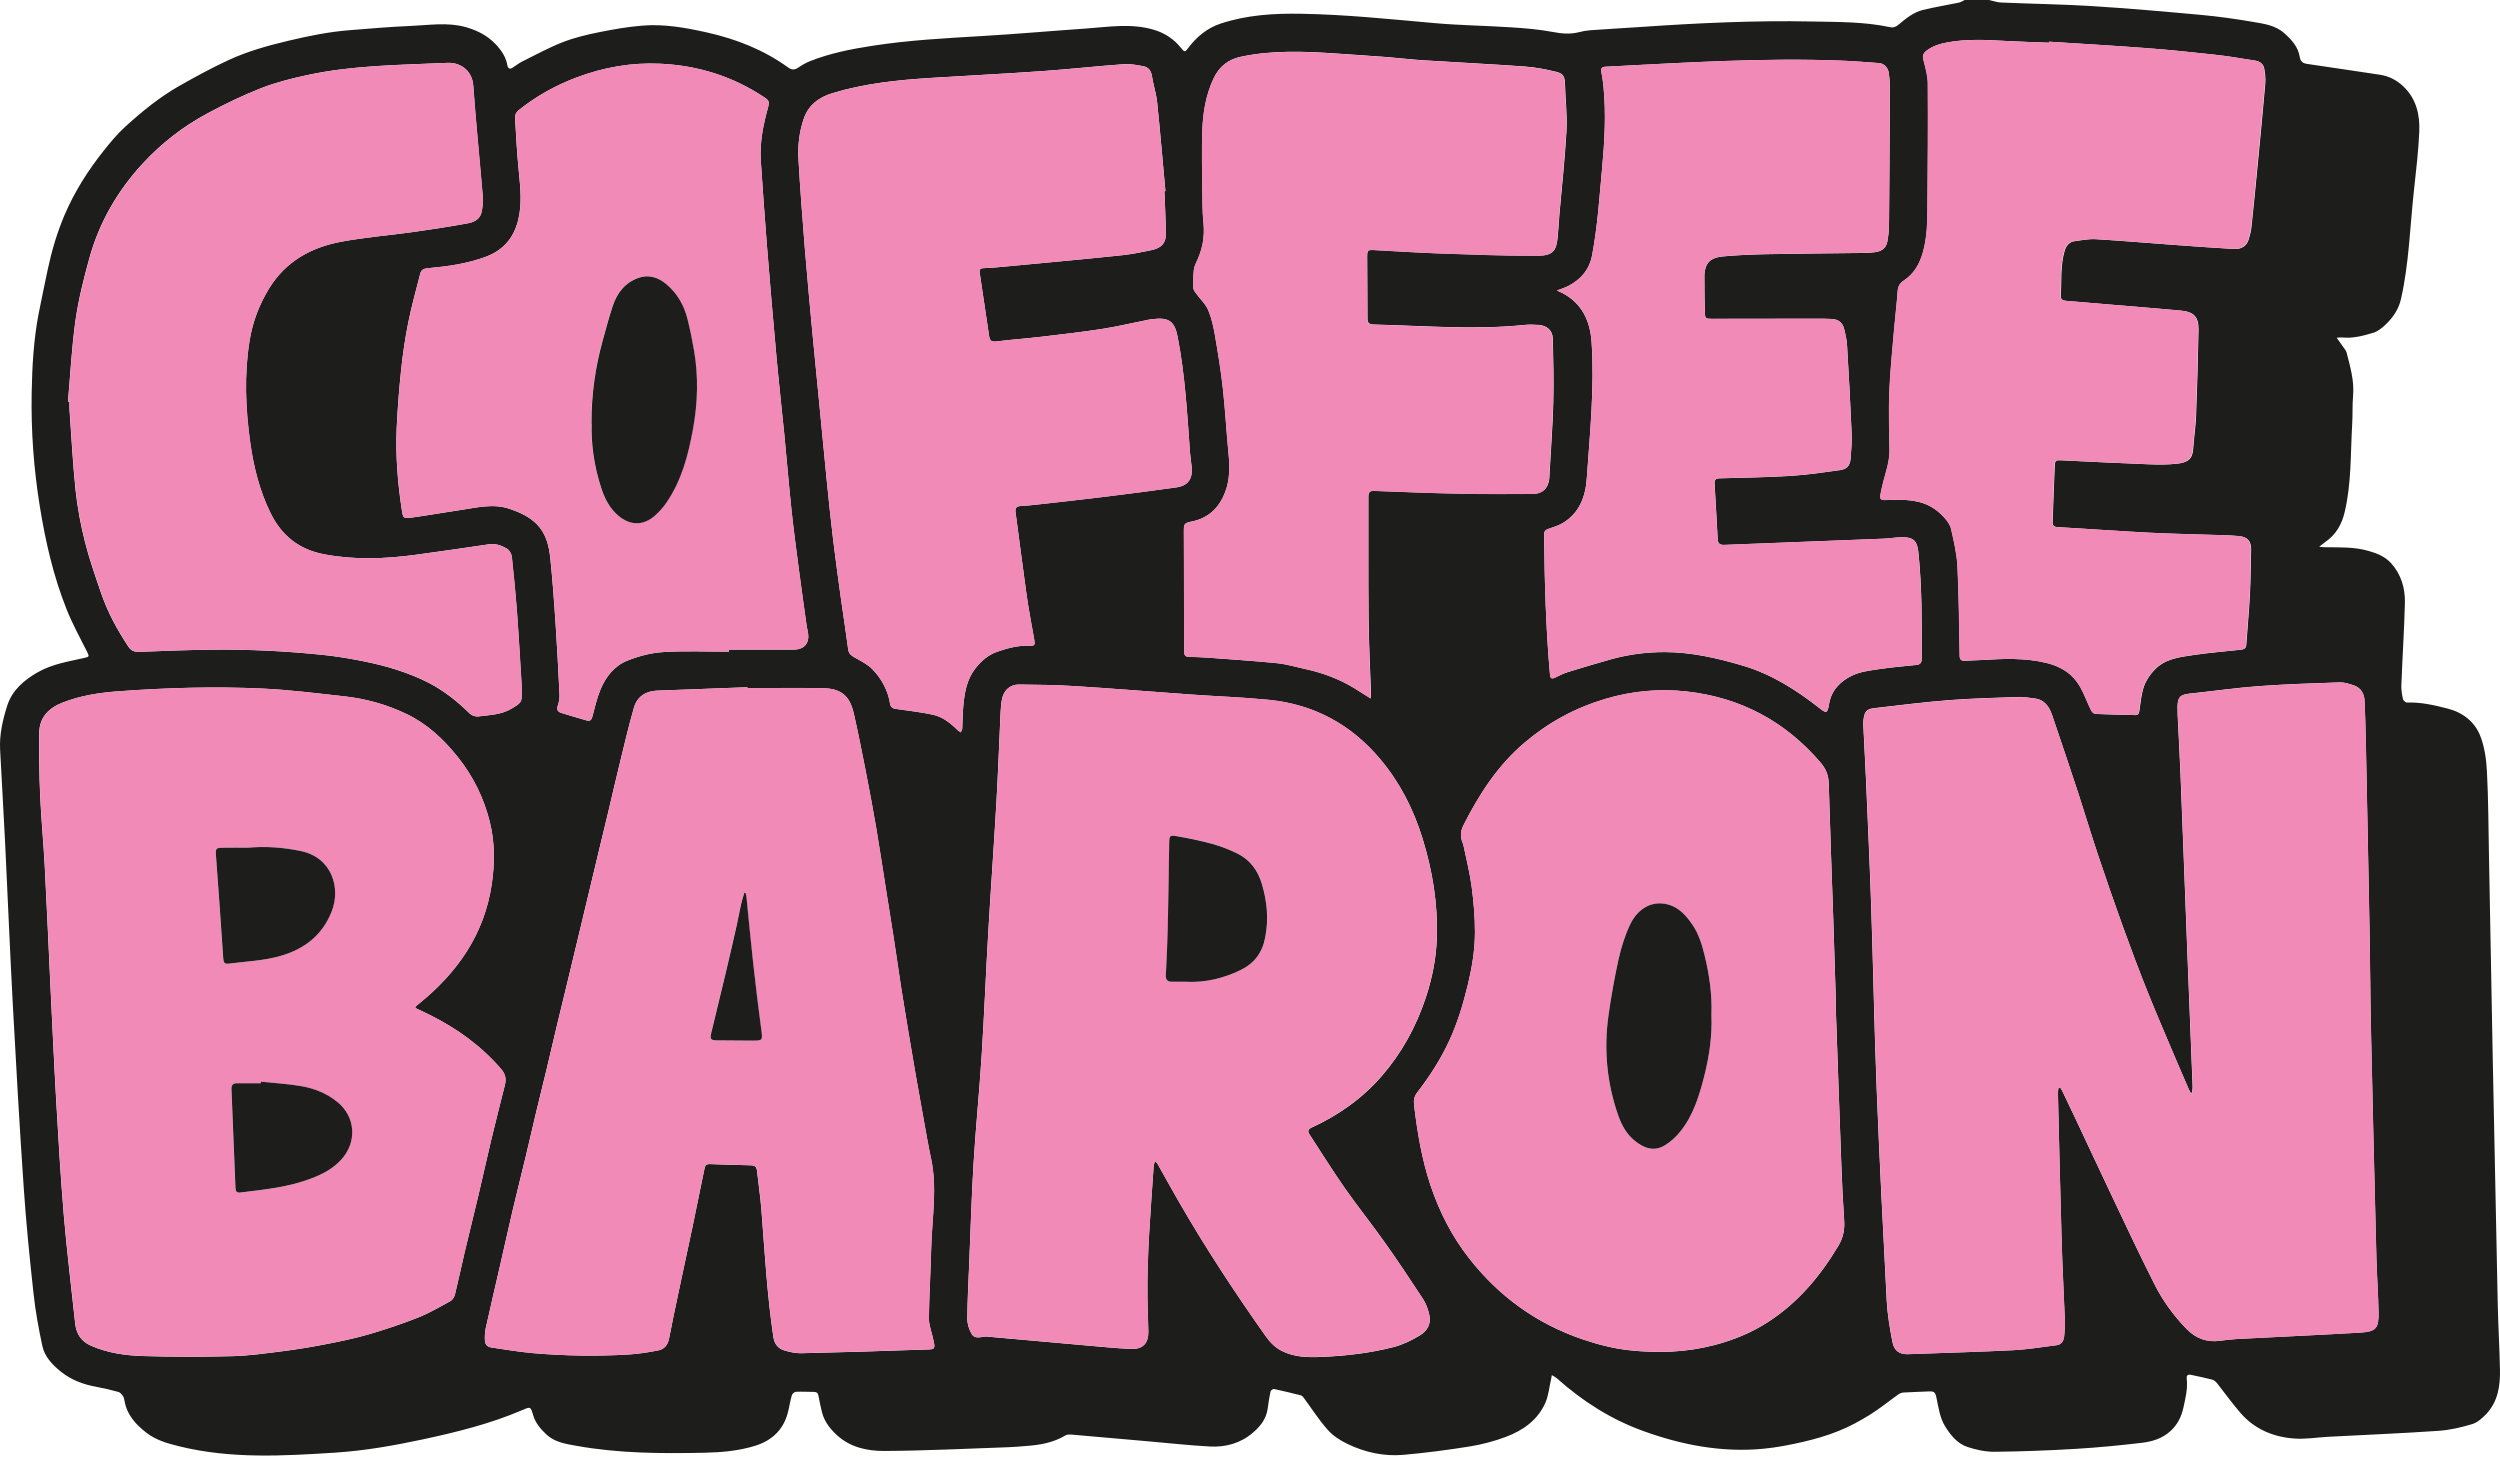
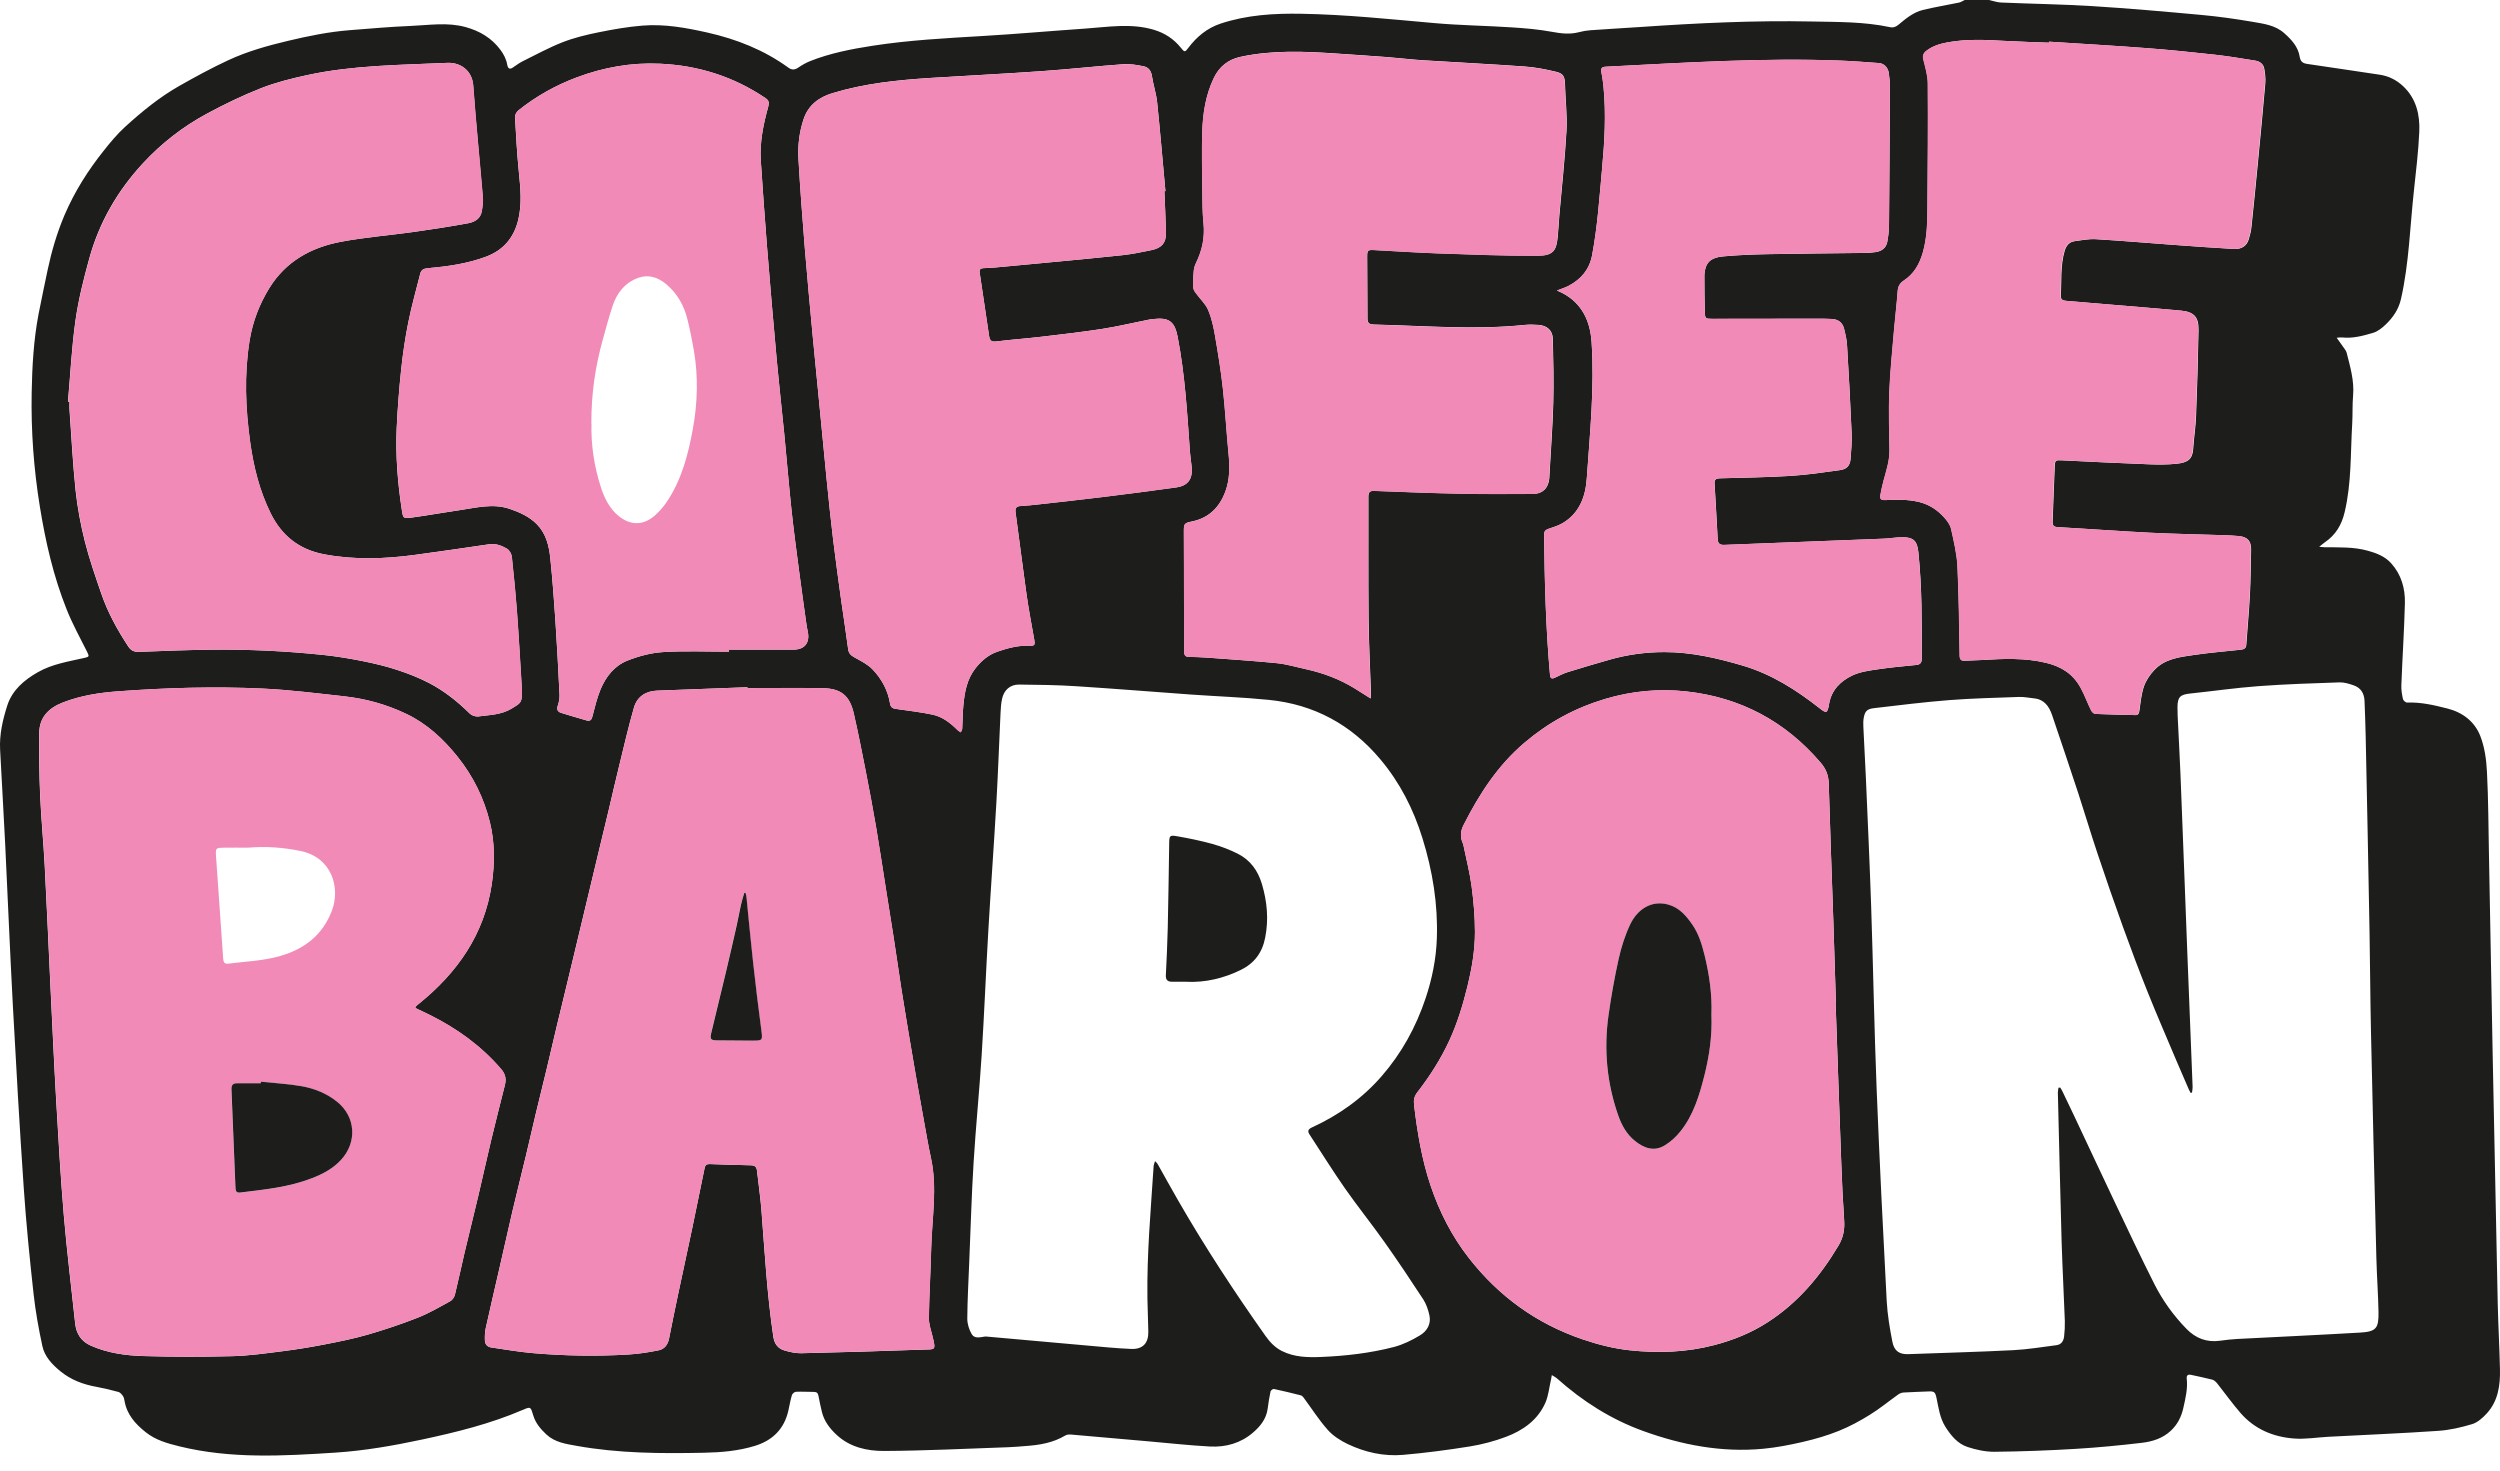
<svg xmlns="http://www.w3.org/2000/svg" width="153" height="90" viewBox="0 0 153 90" fill="none">
  <path d="M120.219 0H121.731C121.979 0.054 122.221 0.147 122.473 0.155C124.324 0.234 126.175 0.26 128.022 0.373C130.255 0.511 132.487 0.708 134.716 0.913C135.767 1.009 136.814 1.156 137.857 1.336C138.535 1.453 139.243 1.537 139.796 2.031C140.244 2.429 140.646 2.86 140.743 3.48C140.789 3.777 140.94 3.878 141.22 3.915C142.686 4.125 144.152 4.355 145.618 4.569C146.175 4.648 146.653 4.887 147.059 5.264C147.876 6.022 148.106 7.022 148.06 8.069C148.005 9.267 147.863 10.464 147.733 11.658C147.49 13.869 147.436 16.105 146.942 18.291C146.799 18.931 146.456 19.426 146.008 19.857C145.79 20.066 145.522 20.284 145.241 20.368C144.621 20.552 143.989 20.724 143.327 20.652C143.239 20.644 143.151 20.661 143.004 20.669C143.164 20.887 143.281 21.05 143.394 21.218C143.474 21.339 143.582 21.456 143.616 21.59C143.83 22.445 144.085 23.286 144.01 24.191C143.959 24.769 143.989 25.355 143.955 25.933C143.846 27.738 143.918 29.555 143.494 31.339C143.31 32.122 142.946 32.733 142.292 33.181C142.192 33.248 142.104 33.332 141.936 33.462C142.112 33.479 142.192 33.491 142.271 33.491C143.151 33.504 144.031 33.462 144.898 33.701C145.446 33.851 145.953 34.048 146.334 34.467C146.958 35.154 147.201 36.008 147.18 36.908C147.138 38.583 147.025 40.258 146.963 41.933C146.95 42.218 147 42.511 147.063 42.787C147.084 42.875 147.231 43.001 147.314 42.997C148.16 42.963 148.973 43.156 149.781 43.361C150.711 43.596 151.444 44.157 151.788 45.028C152.06 45.714 152.165 46.493 152.202 47.243C152.29 48.926 152.29 50.614 152.324 52.301C152.399 56.363 152.47 60.425 152.55 64.483C152.65 69.562 152.751 74.641 152.86 79.716C152.889 81.082 152.969 82.447 152.998 83.816C153.019 84.8 152.881 85.759 152.177 86.517C151.934 86.781 151.624 87.057 151.293 87.157C150.619 87.359 149.92 87.522 149.22 87.568C146.975 87.723 144.73 87.811 142.481 87.932C141.786 87.97 141.082 88.091 140.391 88.037C139.118 87.941 137.978 87.463 137.12 86.475C136.617 85.897 136.177 85.273 135.7 84.674C135.62 84.574 135.511 84.465 135.398 84.436C134.967 84.323 134.531 84.239 134.096 84.142C133.903 84.101 133.807 84.168 133.828 84.364C133.899 84.984 133.752 85.575 133.618 86.173C133.497 86.718 133.258 87.187 132.843 87.572C132.341 88.037 131.717 88.225 131.076 88.301C129.74 88.456 128.399 88.59 127.055 88.669C125.392 88.77 123.725 88.832 122.058 88.849C121.509 88.853 120.94 88.728 120.416 88.556C119.801 88.355 119.394 87.853 119.051 87.308C118.712 86.768 118.64 86.144 118.511 85.541C118.435 85.194 118.372 85.139 118.021 85.156C117.51 85.177 116.994 85.194 116.483 85.223C116.374 85.231 116.257 85.281 116.169 85.344C115.587 85.759 115.03 86.219 114.423 86.592C113.815 86.969 113.183 87.312 112.521 87.576C111.813 87.861 111.072 88.075 110.331 88.246C109.531 88.43 108.714 88.59 107.901 88.665C105.376 88.904 102.938 88.435 100.572 87.58C98.599 86.868 96.856 85.759 95.294 84.364C95.21 84.289 95.101 84.239 94.972 84.155C94.951 84.285 94.942 84.348 94.925 84.415C94.812 84.896 94.771 85.403 94.578 85.847C94.109 86.91 93.208 87.543 92.161 87.936C91.449 88.204 90.699 88.401 89.95 88.523C88.593 88.74 87.227 88.92 85.862 89.038C84.685 89.138 83.541 88.883 82.478 88.376C82.034 88.162 81.581 87.874 81.259 87.509C80.714 86.898 80.27 86.194 79.78 85.533C79.738 85.474 79.671 85.411 79.604 85.394C79.06 85.256 78.515 85.122 77.962 85.005C77.904 84.993 77.774 85.093 77.757 85.156C77.682 85.503 77.627 85.855 77.581 86.211C77.498 86.839 77.129 87.296 76.672 87.685C75.923 88.326 75.014 88.577 74.055 88.527C72.806 88.46 71.562 88.322 70.319 88.213C68.727 88.075 67.131 87.928 65.54 87.794C65.431 87.786 65.297 87.794 65.204 87.848C64.451 88.301 63.617 88.439 62.763 88.497C62.415 88.523 62.067 88.56 61.72 88.569C59.181 88.657 56.643 88.786 54.105 88.799C53.066 88.803 52.015 88.573 51.198 87.811C50.784 87.425 50.44 86.982 50.302 86.416C50.222 86.085 50.151 85.755 50.089 85.424C50.059 85.26 49.984 85.185 49.82 85.185C49.452 85.185 49.083 85.16 48.715 85.177C48.623 85.181 48.489 85.294 48.463 85.386C48.371 85.692 48.321 86.01 48.25 86.32C47.998 87.446 47.291 88.15 46.206 88.485C45.188 88.799 44.141 88.887 43.081 88.908C40.472 88.962 37.862 88.95 35.282 88.485C34.633 88.368 33.959 88.275 33.435 87.786C33.084 87.455 32.778 87.099 32.639 86.634C32.472 86.085 32.484 86.073 31.978 86.291C30.001 87.141 27.923 87.652 25.829 88.1C24.087 88.472 22.328 88.782 20.543 88.899C17.339 89.105 14.135 89.293 10.969 88.514C10.24 88.334 9.532 88.137 8.929 87.66C8.288 87.153 7.769 86.58 7.622 85.742C7.605 85.637 7.584 85.524 7.526 85.441C7.459 85.34 7.362 85.223 7.253 85.189C6.814 85.068 6.37 84.963 5.926 84.879C5.101 84.733 4.338 84.452 3.685 83.912C3.182 83.498 2.73 83.02 2.592 82.375C2.366 81.324 2.173 80.265 2.056 79.197C1.817 77.032 1.599 74.859 1.452 72.686C1.197 68.971 0.988 65.257 0.787 61.539C0.611 58.247 0.477 54.956 0.317 51.66C0.221 49.734 0.108 47.808 0.007 45.886C-0.043 44.952 0.167 44.048 0.447 43.172C0.749 42.239 1.473 41.619 2.311 41.142C3.203 40.631 4.208 40.484 5.189 40.258C5.457 40.195 5.465 40.17 5.344 39.919C4.912 39.052 4.439 38.202 4.083 37.306C3.27 35.275 2.784 33.148 2.437 30.991C2.064 28.692 1.896 26.372 1.938 24.04C1.968 22.428 2.056 20.824 2.357 19.237C2.533 18.324 2.73 17.416 2.918 16.507C3.161 15.36 3.492 14.237 3.953 13.153C4.564 11.729 5.385 10.427 6.349 9.221C6.751 8.714 7.17 8.207 7.647 7.772C8.678 6.83 9.762 5.946 10.977 5.255C11.961 4.698 12.958 4.154 13.98 3.681C15.14 3.141 16.376 2.797 17.624 2.5C18.872 2.203 20.12 1.947 21.398 1.847C22.646 1.75 23.89 1.637 25.142 1.587C26.256 1.541 27.375 1.348 28.497 1.658C29.364 1.897 30.076 2.32 30.616 3.036C30.83 3.321 30.985 3.618 31.044 3.974C31.073 4.141 31.161 4.28 31.366 4.146C31.571 4.016 31.76 3.861 31.974 3.756C32.786 3.354 33.59 2.914 34.432 2.584C35.14 2.307 35.894 2.127 36.639 1.976C37.527 1.796 38.432 1.637 39.333 1.566C40.664 1.461 41.971 1.696 43.278 1.989C45.079 2.395 46.755 3.057 48.25 4.141C48.463 4.296 48.644 4.28 48.861 4.133C49.083 3.982 49.322 3.844 49.569 3.744C50.8 3.254 52.099 3.002 53.397 2.801C55.63 2.454 57.887 2.337 60.145 2.203C62.235 2.081 64.321 1.893 66.411 1.75C67.805 1.654 69.2 1.407 70.599 1.817C71.294 2.023 71.839 2.387 72.279 2.935C72.488 3.199 72.522 3.203 72.714 2.944C73.234 2.253 73.874 1.717 74.7 1.445C76.304 0.913 77.967 0.812 79.638 0.842C82.356 0.888 85.053 1.172 87.759 1.411C89.342 1.554 90.934 1.57 92.521 1.675C93.342 1.729 94.167 1.796 94.976 1.947C95.541 2.052 96.077 2.115 96.639 1.968C96.861 1.909 97.095 1.868 97.326 1.851C98.36 1.775 99.395 1.721 100.429 1.65C103.901 1.411 107.378 1.244 110.862 1.315C112.467 1.348 114.079 1.323 115.667 1.662C115.872 1.708 116.031 1.646 116.194 1.507C116.638 1.135 117.099 0.754 117.673 0.611C118.406 0.431 119.151 0.314 119.889 0.159C120.01 0.134 120.119 0.054 120.236 0.004M125.987 66.572C126.02 66.568 126.054 66.559 126.083 66.555C126.125 66.626 126.175 66.689 126.209 66.765C126.46 67.288 126.711 67.811 126.959 68.335C127.788 70.094 128.609 71.856 129.442 73.611C130.238 75.286 131.03 76.969 131.867 78.623C132.374 79.62 133.032 80.525 133.815 81.329C134.376 81.906 135.055 82.166 135.867 82.053C136.223 82.003 136.579 81.961 136.935 81.944C139.432 81.814 141.932 81.701 144.429 81.555C145.425 81.496 145.585 81.299 145.564 80.282C145.543 79.189 145.463 78.096 145.434 76.999C145.316 72.367 145.203 67.736 145.103 63.105C145.057 61.07 145.053 59.035 145.015 56.999C144.944 53.026 144.864 49.052 144.78 45.078C144.764 44.349 144.738 43.625 144.709 42.9C144.692 42.44 144.487 42.092 144.039 41.941C143.767 41.849 143.474 41.753 143.189 41.761C141.534 41.816 139.876 41.87 138.225 41.992C136.827 42.096 135.432 42.297 134.037 42.444C133.434 42.507 133.271 42.653 133.262 43.256C133.262 43.432 133.262 43.604 133.271 43.78C133.329 44.99 133.396 46.2 133.446 47.41C133.589 50.982 133.719 54.558 133.857 58.13C133.966 60.927 134.079 63.729 134.188 66.526C134.192 66.639 134.163 66.752 134.15 66.869C134.121 66.869 134.091 66.878 134.062 66.882C134.024 66.811 133.987 66.74 133.953 66.668C133.698 66.082 133.442 65.496 133.195 64.91C132.613 63.528 132.014 62.154 131.457 60.764C130.921 59.428 130.414 58.08 129.924 56.723C129.384 55.232 128.869 53.733 128.366 52.23C127.96 51.02 127.599 49.797 127.202 48.583C126.674 46.975 126.133 45.371 125.589 43.767C125.409 43.239 125.116 42.804 124.492 42.741C124.186 42.708 123.876 42.645 123.57 42.653C122.146 42.704 120.722 42.737 119.302 42.846C117.757 42.967 116.219 43.16 114.678 43.34C114.259 43.39 114.129 43.533 114.058 43.947C114.029 44.119 114.029 44.295 114.037 44.471C114.083 45.517 114.146 46.56 114.192 47.607C114.305 50.233 114.427 52.854 114.515 55.479C114.64 59.198 114.703 62.92 114.85 66.639C115.022 70.969 115.239 75.294 115.466 79.62C115.512 80.457 115.654 81.295 115.813 82.116C115.922 82.677 116.24 82.895 116.781 82.874C118.921 82.794 121.065 82.74 123.206 82.631C124.094 82.585 124.973 82.438 125.857 82.325C126.154 82.287 126.288 82.07 126.322 81.802C126.36 81.484 126.376 81.165 126.368 80.847C126.309 79.231 126.221 77.614 126.171 75.994C126.083 72.95 126.016 69.909 125.941 66.865C125.941 66.769 125.966 66.668 125.979 66.568M25.41 61.681C25.456 61.602 25.465 61.568 25.486 61.551C25.527 61.509 25.574 61.476 25.62 61.442C27.986 59.533 29.636 57.188 30.093 54.114C30.281 52.846 30.286 51.577 29.98 50.329C29.615 48.842 28.95 47.494 27.99 46.301C27.119 45.216 26.118 44.286 24.845 43.683C23.655 43.118 22.399 42.766 21.092 42.62C19.417 42.436 17.741 42.218 16.062 42.142C13.117 42.004 10.164 42.092 7.224 42.31C6.077 42.394 4.937 42.57 3.848 42.992C2.985 43.328 2.412 43.893 2.399 44.856C2.386 46.125 2.399 47.394 2.454 48.658C2.516 50.099 2.659 51.539 2.734 52.98C2.86 55.392 2.965 57.799 3.078 60.211C3.195 62.602 3.3 64.993 3.438 67.384C3.572 69.717 3.706 72.049 3.903 74.373C4.091 76.584 4.363 78.787 4.598 80.993C4.665 81.622 4.967 82.091 5.549 82.35C6.567 82.802 7.66 82.957 8.749 82.991C10.571 83.045 12.393 83.045 14.215 82.999C15.249 82.974 16.279 82.823 17.306 82.694C18.181 82.585 19.052 82.438 19.915 82.271C20.799 82.099 21.683 81.919 22.545 81.668C23.567 81.37 24.577 81.031 25.565 80.642C26.252 80.37 26.901 79.993 27.555 79.633C27.685 79.561 27.802 79.381 27.84 79.231C28.049 78.376 28.229 77.514 28.43 76.659C28.702 75.504 28.996 74.348 29.268 73.192C29.536 72.053 29.787 70.91 30.059 69.771C30.328 68.653 30.612 67.535 30.893 66.421C30.989 66.049 30.939 65.743 30.671 65.433C29.452 64.013 27.969 62.946 26.302 62.117C26.013 61.97 25.716 61.836 25.402 61.685M70.691 71.061C70.771 71.149 70.817 71.182 70.842 71.228C71.269 71.986 71.688 72.753 72.124 73.506C73.761 76.346 75.554 79.08 77.447 81.756C77.711 82.128 78.013 82.455 78.436 82.673C79.215 83.07 80.044 83.079 80.878 83.045C82.369 82.983 83.856 82.811 85.3 82.438C85.862 82.292 86.406 82.024 86.905 81.722C87.336 81.463 87.6 81.023 87.478 80.487C87.403 80.152 87.286 79.804 87.102 79.52C86.335 78.343 85.552 77.175 84.743 76.031C83.956 74.918 83.097 73.85 82.314 72.732C81.56 71.651 80.865 70.533 80.145 69.432C80.015 69.235 80.048 69.114 80.279 69.005C81.921 68.251 83.365 67.234 84.555 65.864C85.778 64.457 86.658 62.858 87.248 61.091C87.646 59.897 87.893 58.683 87.935 57.422C88.006 55.329 87.675 53.302 87.055 51.3C86.503 49.521 85.677 47.896 84.475 46.468C82.691 44.341 80.417 43.11 77.661 42.833C76.082 42.674 74.49 42.62 72.903 42.507C70.553 42.339 68.208 42.147 65.854 41.996C64.694 41.92 63.529 41.908 62.365 41.895C61.82 41.891 61.439 42.235 61.326 42.77C61.267 43.043 61.246 43.328 61.234 43.608C61.146 45.446 61.083 47.289 60.978 49.127C60.828 51.748 60.635 54.37 60.484 56.991C60.337 59.516 60.237 62.045 60.078 64.566C59.94 66.76 59.718 68.95 59.584 71.145C59.458 73.184 59.404 75.232 59.316 77.275C59.27 78.418 59.207 79.561 59.198 80.705C59.198 81.027 59.311 81.383 59.475 81.659C59.646 81.94 59.994 81.839 60.279 81.797C60.308 81.793 60.337 81.797 60.367 81.797C62.402 81.978 64.438 82.162 66.478 82.342C67.395 82.421 68.312 82.518 69.23 82.555C69.942 82.585 70.293 82.195 70.277 81.496C70.26 80.818 70.235 80.139 70.222 79.461C70.184 76.752 70.427 74.059 70.603 71.362C70.608 71.279 70.649 71.195 70.687 71.065M45.741 42.109C45.741 42.109 45.741 42.075 45.741 42.059C43.89 42.13 42.042 42.193 40.191 42.268C39.496 42.297 38.985 42.653 38.797 43.306C38.457 44.475 38.189 45.664 37.896 46.849C37.674 47.749 37.469 48.658 37.255 49.558C37.046 50.434 36.832 51.309 36.623 52.184C36.409 53.076 36.196 53.972 35.982 54.864C35.768 55.768 35.55 56.669 35.333 57.573C35.127 58.427 34.922 59.286 34.717 60.14C34.503 61.032 34.281 61.924 34.068 62.82C33.862 63.687 33.661 64.554 33.456 65.416C33.243 66.308 33.016 67.2 32.803 68.096C32.593 68.971 32.397 69.851 32.187 70.722C31.915 71.861 31.626 72.996 31.358 74.135C31.086 75.303 30.826 76.475 30.558 77.644C30.281 78.862 29.992 80.076 29.724 81.295C29.67 81.538 29.666 81.797 29.674 82.045C29.683 82.271 29.829 82.43 30.051 82.463C30.901 82.589 31.756 82.736 32.61 82.811C34.545 82.978 36.484 83.012 38.419 82.899C39.052 82.861 39.684 82.765 40.309 82.639C40.66 82.568 40.87 82.296 40.945 81.923C41.129 80.973 41.326 80.026 41.527 79.08C41.804 77.773 42.089 76.467 42.365 75.16C42.62 73.938 42.872 72.715 43.119 71.492C43.157 71.308 43.24 71.233 43.437 71.241C44.279 71.275 45.125 71.295 45.967 71.316C46.193 71.32 46.302 71.417 46.327 71.643C46.415 72.451 46.537 73.259 46.599 74.067C46.8 76.655 46.943 79.247 47.328 81.823C47.395 82.258 47.621 82.543 48.028 82.656C48.35 82.748 48.694 82.823 49.025 82.819C51.517 82.761 54.005 82.689 56.497 82.597C57.234 82.572 57.293 82.681 57.058 81.751C56.966 81.387 56.836 81.014 56.844 80.646C56.865 79.231 56.953 77.82 56.987 76.404C57.033 74.553 57.376 72.698 56.966 70.843C56.798 70.077 56.673 69.302 56.53 68.532C56.367 67.627 56.204 66.723 56.044 65.818C55.889 64.939 55.743 64.064 55.596 63.184C55.446 62.267 55.295 61.35 55.148 60.433C54.993 59.437 54.851 58.44 54.7 57.447C54.553 56.493 54.394 55.534 54.243 54.579C54.034 53.269 53.841 51.958 53.619 50.651C53.422 49.487 53.2 48.327 52.974 47.167C52.744 45.999 52.514 44.831 52.25 43.671C51.994 42.565 51.462 42.134 50.327 42.117C48.794 42.096 47.266 42.113 45.733 42.113M112.341 61.505C112.341 61.505 112.354 61.505 112.362 61.505C112.307 59.809 112.257 58.113 112.203 56.417C112.106 53.591 112.002 50.76 111.918 47.934C111.901 47.44 111.746 47.05 111.424 46.677C109.258 44.144 106.515 42.687 103.214 42.318C101.539 42.134 99.872 42.289 98.239 42.775C96.4 43.323 94.758 44.215 93.3 45.455C91.667 46.841 90.532 48.595 89.573 50.488C89.372 50.882 89.359 51.238 89.531 51.623C89.552 51.677 89.569 51.732 89.577 51.79C89.745 52.615 89.958 53.432 90.067 54.265C90.188 55.186 90.268 56.116 90.268 57.045C90.268 58.168 90.075 59.278 89.807 60.375C89.531 61.497 89.2 62.594 88.718 63.645C88.191 64.796 87.512 65.852 86.741 66.853C86.561 67.083 86.507 67.317 86.54 67.606C86.741 69.29 87.014 70.956 87.558 72.573C88.098 74.176 88.856 75.659 89.895 76.99C91.726 79.335 94.033 81.01 96.861 81.969C97.79 82.287 98.737 82.526 99.709 82.635C101.464 82.828 103.206 82.769 104.927 82.317C106.079 82.015 107.168 81.576 108.169 80.931C110.021 79.742 111.394 78.113 112.513 76.237C112.806 75.743 112.902 75.257 112.865 74.696C112.785 73.536 112.731 72.372 112.689 71.212C112.567 67.975 112.458 64.742 112.345 61.505M71.265 11.7C71.265 11.7 71.307 11.7 71.324 11.695C71.156 9.882 71.005 8.069 70.817 6.256C70.758 5.712 70.578 5.18 70.495 4.636C70.444 4.305 70.264 4.108 69.975 4.053C69.577 3.978 69.167 3.899 68.769 3.928C67.089 4.049 65.41 4.238 63.73 4.355C61.489 4.514 59.24 4.623 56.995 4.765C54.951 4.895 52.92 5.1 50.951 5.699C50.122 5.95 49.473 6.424 49.184 7.282C48.916 8.073 48.819 8.894 48.865 9.719C48.97 11.549 49.108 13.375 49.255 15.2C49.402 16.988 49.573 18.772 49.737 20.556C49.846 21.733 49.967 22.91 50.08 24.086C50.252 25.841 50.415 27.595 50.591 29.35C50.717 30.593 50.842 31.837 50.993 33.077C51.144 34.316 51.316 35.556 51.487 36.791C51.621 37.771 51.781 38.746 51.906 39.722C51.94 39.982 52.061 40.099 52.275 40.22C52.669 40.442 53.096 40.648 53.401 40.966C53.954 41.544 54.34 42.243 54.47 43.055C54.507 43.281 54.624 43.357 54.838 43.386C55.584 43.491 56.333 43.579 57.071 43.734C57.682 43.864 58.168 44.245 58.603 44.68C58.658 44.734 58.733 44.776 58.8 44.818C58.83 44.743 58.884 44.667 58.888 44.592C58.918 44.127 58.913 43.663 58.955 43.198C59.031 42.373 59.169 41.569 59.705 40.89C60.061 40.438 60.497 40.07 61.029 39.885C61.665 39.663 62.323 39.488 63.014 39.517C63.316 39.529 63.349 39.467 63.299 39.169C63.135 38.244 62.955 37.323 62.825 36.393C62.587 34.714 62.382 33.035 62.151 31.356C62.113 31.088 62.206 30.983 62.469 30.966C62.825 30.945 63.186 30.912 63.542 30.87C64.84 30.723 66.143 30.581 67.441 30.422C68.962 30.233 70.478 30.041 71.994 29.827C72.698 29.727 72.991 29.316 72.932 28.604C72.903 28.286 72.848 27.968 72.823 27.65C72.656 25.292 72.522 22.93 72.069 20.606C71.906 19.765 71.604 19.434 70.733 19.514C70.599 19.526 70.461 19.534 70.327 19.559C69.376 19.748 68.434 19.974 67.479 20.125C66.243 20.317 65.003 20.46 63.764 20.606C62.838 20.715 61.912 20.778 60.987 20.895C60.698 20.933 60.576 20.862 60.534 20.577C60.346 19.275 60.149 17.973 59.952 16.67C59.927 16.49 60.011 16.419 60.178 16.411C60.409 16.398 60.643 16.394 60.874 16.373C62.034 16.268 63.19 16.159 64.346 16.046C65.803 15.908 67.261 15.774 68.714 15.615C69.301 15.552 69.883 15.427 70.461 15.309C71.114 15.175 71.374 14.849 71.357 14.2C71.332 13.366 71.294 12.533 71.261 11.7M125.409 2.55C125.409 2.571 125.409 2.592 125.409 2.613C124.508 2.579 123.608 2.554 122.707 2.504C121.535 2.437 120.366 2.378 119.197 2.592C118.724 2.68 118.276 2.814 117.891 3.115C117.702 3.266 117.66 3.425 117.723 3.672C117.845 4.146 117.987 4.636 117.987 5.117C118.004 7.638 117.987 10.159 117.966 12.68C117.958 13.609 117.945 14.53 117.685 15.443C117.48 16.163 117.145 16.754 116.517 17.169C116.282 17.323 116.165 17.516 116.144 17.809C116.085 18.609 115.985 19.409 115.918 20.209C115.809 21.482 115.679 22.759 115.629 24.036C115.583 25.208 115.629 26.381 115.641 27.553C115.65 28.215 115.44 28.826 115.269 29.45C115.193 29.735 115.135 30.024 115.08 30.313C115.034 30.547 115.147 30.614 115.378 30.606C116.073 30.577 116.756 30.552 117.455 30.723C118.096 30.882 118.582 31.217 119.001 31.682C119.176 31.879 119.357 32.122 119.411 32.373C119.579 33.127 119.763 33.893 119.801 34.66C119.889 36.477 119.901 38.303 119.935 40.124C119.939 40.371 120.031 40.451 120.265 40.438C120.613 40.413 120.965 40.413 121.313 40.392C122.619 40.312 123.914 40.254 125.216 40.564C126.163 40.79 126.871 41.246 127.331 42.08C127.578 42.528 127.75 43.013 127.976 43.47C128.022 43.566 128.144 43.688 128.236 43.692C129.049 43.73 129.865 43.742 130.678 43.763C130.85 43.767 130.904 43.679 130.929 43.516C131.005 43.009 131.047 42.49 131.21 42.013C131.336 41.644 131.578 41.288 131.851 41.003C132.504 40.304 133.417 40.212 134.297 40.082C135.235 39.944 136.182 39.869 137.128 39.764C137.312 39.743 137.459 39.701 137.476 39.462C137.543 38.458 137.643 37.453 137.694 36.447C137.744 35.51 137.752 34.567 137.769 33.629C137.777 33.11 137.543 32.859 137.028 32.809C136.709 32.779 136.391 32.763 136.073 32.754C134.569 32.704 133.07 32.679 131.566 32.603C129.689 32.507 127.813 32.369 125.937 32.26C125.698 32.248 125.614 32.168 125.622 31.929C125.669 30.799 125.702 29.664 125.752 28.529C125.765 28.173 125.815 28.152 126.184 28.173C127.964 28.261 129.744 28.349 131.528 28.416C132.089 28.437 132.655 28.441 133.212 28.383C133.89 28.311 134.184 28.11 134.226 27.461C134.267 26.796 134.376 26.134 134.401 25.464C134.468 23.713 134.523 21.959 134.552 20.204C134.565 19.396 134.272 19.086 133.48 19.011C131.909 18.864 130.33 18.739 128.76 18.609C127.989 18.542 127.214 18.479 126.443 18.412C126.259 18.395 126.117 18.337 126.125 18.119C126.175 17.194 126.092 16.256 126.36 15.347C126.456 15.033 126.64 14.807 126.971 14.761C127.403 14.702 127.838 14.614 128.27 14.639C129.874 14.736 131.478 14.874 133.082 14.991C134.301 15.079 135.52 15.171 136.734 15.238C137.199 15.263 137.513 15.033 137.627 14.639C137.698 14.396 137.765 14.149 137.79 13.902C137.928 12.613 138.054 11.319 138.179 10.029C138.339 8.379 138.498 6.729 138.64 5.079C138.665 4.795 138.623 4.502 138.577 4.217C138.531 3.928 138.318 3.76 138.041 3.714C137.22 3.584 136.395 3.442 135.57 3.35C134.163 3.195 132.755 3.048 131.348 2.944C129.375 2.793 127.403 2.684 125.43 2.554M83.885 42.754C83.893 42.544 83.906 42.431 83.902 42.322C83.851 40.819 83.772 39.32 83.759 37.817C83.734 35.346 83.755 32.871 83.747 30.401C83.747 30.12 83.83 30.032 84.115 30.041C85.879 30.108 87.642 30.179 89.405 30.212C90.879 30.242 92.354 30.233 93.824 30.225C94.406 30.225 94.754 29.877 94.817 29.295C94.829 29.17 94.829 29.044 94.838 28.919C94.917 27.495 95.026 26.075 95.064 24.651C95.097 23.345 95.068 22.038 95.034 20.732C95.022 20.213 94.666 19.911 94.142 19.882C93.87 19.865 93.598 19.857 93.33 19.882C90.247 20.204 87.169 19.932 84.09 19.861C83.843 19.857 83.688 19.802 83.692 19.501C83.692 18.232 83.68 16.963 83.675 15.69C83.675 15.326 83.713 15.284 84.082 15.301C85.397 15.368 86.712 15.46 88.031 15.506C90.054 15.577 92.082 15.657 94.105 15.649C95.072 15.649 95.252 15.318 95.332 14.514C95.378 14.061 95.399 13.605 95.436 13.153C95.587 11.436 95.776 9.719 95.872 7.998C95.922 7.056 95.805 6.105 95.78 5.159C95.767 4.715 95.692 4.506 95.265 4.401C94.628 4.246 93.979 4.116 93.33 4.07C91.24 3.919 89.15 3.819 87.06 3.685C86.335 3.639 85.615 3.547 84.89 3.492C83.856 3.413 82.821 3.346 81.787 3.275C79.822 3.141 77.858 3.057 75.91 3.48C75.152 3.643 74.616 4.087 74.289 4.769C73.791 5.808 73.615 6.93 73.581 8.069C73.544 9.258 73.573 10.452 73.585 11.645C73.594 12.315 73.585 12.985 73.657 13.651C73.745 14.509 73.585 15.297 73.213 16.063C73.137 16.218 73.079 16.39 73.062 16.557C73.028 16.905 73.02 17.256 73.033 17.604C73.033 17.721 73.121 17.847 73.196 17.947C73.443 18.291 73.778 18.592 73.942 18.969C74.155 19.472 74.272 20.02 74.365 20.56C74.549 21.628 74.725 22.7 74.842 23.772C74.989 25.099 75.06 26.435 75.19 27.767C75.269 28.558 75.269 29.341 74.993 30.091C74.641 31.033 73.996 31.695 72.974 31.908C72.48 32.013 72.451 32.034 72.455 32.528C72.463 34.873 72.467 37.218 72.476 39.563C72.476 39.68 72.476 39.797 72.476 39.91C72.476 40.099 72.564 40.195 72.76 40.2C73.108 40.208 73.46 40.216 73.808 40.241C75.257 40.35 76.706 40.442 78.151 40.585C78.742 40.643 79.324 40.823 79.91 40.949C80.966 41.179 81.971 41.556 82.896 42.121C83.206 42.31 83.512 42.507 83.893 42.75M95.277 17.78C95.416 17.843 95.52 17.88 95.621 17.935C96.827 18.567 97.321 19.664 97.405 20.933C97.589 23.718 97.305 26.494 97.112 29.266C97.037 30.388 96.664 31.414 95.612 32.03C95.349 32.181 95.047 32.268 94.758 32.369C94.578 32.432 94.498 32.52 94.498 32.725C94.532 35.585 94.603 38.441 94.859 41.292C94.879 41.535 94.972 41.569 95.177 41.468C95.428 41.347 95.68 41.217 95.948 41.133C96.806 40.865 97.669 40.614 98.532 40.367C99.621 40.057 100.735 39.91 101.862 39.91C103.503 39.91 105.087 40.275 106.653 40.736C108.421 41.259 109.937 42.226 111.369 43.353C111.771 43.667 111.83 43.658 111.931 43.152C111.935 43.122 111.939 43.093 111.943 43.064C112.094 42.214 112.659 41.669 113.384 41.33C113.853 41.112 114.406 41.041 114.929 40.962C115.704 40.844 116.488 40.777 117.271 40.698C117.501 40.673 117.606 40.581 117.61 40.329C117.618 38.148 117.631 35.966 117.405 33.793C117.334 33.11 117.112 32.876 116.425 32.88C116.048 32.88 115.671 32.955 115.294 32.968C112.039 33.098 108.785 33.219 105.531 33.349C105.263 33.361 105.137 33.269 105.124 32.997C105.066 31.854 104.999 30.715 104.932 29.572C104.919 29.333 105.049 29.279 105.254 29.274C106.687 29.233 108.123 29.216 109.556 29.128C110.578 29.065 111.595 28.914 112.609 28.772C113.036 28.713 113.225 28.491 113.258 28.073C113.3 27.553 113.342 27.026 113.321 26.506C113.246 24.714 113.149 22.926 113.04 21.138C113.02 20.795 112.94 20.447 112.856 20.112C112.756 19.731 112.492 19.539 112.09 19.522C111.801 19.509 111.507 19.505 111.218 19.505C109.066 19.505 106.913 19.509 104.76 19.514C104.387 19.514 104.349 19.488 104.337 19.128C104.316 18.383 104.308 17.637 104.308 16.892C104.308 16.721 104.337 16.54 104.387 16.377C104.563 15.82 105.062 15.728 105.531 15.686C106.41 15.607 107.29 15.573 108.174 15.556C110.142 15.519 112.111 15.506 114.079 15.481C114.31 15.481 114.544 15.464 114.774 15.431C115.139 15.38 115.424 15.192 115.499 14.815C115.566 14.468 115.604 14.107 115.608 13.752C115.633 10.942 115.65 8.128 115.662 5.318C115.662 5.037 115.637 4.757 115.595 4.476C115.549 4.133 115.302 3.882 114.992 3.861C114.209 3.806 113.426 3.739 112.643 3.71C107.851 3.53 103.068 3.84 98.285 4.083C98.008 4.095 97.962 4.179 98.012 4.46C98.067 4.74 98.109 5.025 98.134 5.314C98.297 6.989 98.201 8.664 98.046 10.335C97.883 12.098 97.769 13.865 97.439 15.611C97.275 16.49 96.764 17.093 95.998 17.495C95.78 17.608 95.541 17.679 95.277 17.784M4.167 24.576C4.196 24.576 4.221 24.58 4.25 24.584C4.25 24.739 4.242 24.894 4.25 25.049C4.368 26.703 4.451 28.357 4.623 30.003C4.736 31.058 4.933 32.114 5.193 33.144C5.465 34.22 5.834 35.271 6.194 36.322C6.592 37.482 7.178 38.55 7.852 39.571C8.016 39.814 8.204 39.906 8.502 39.894C9.976 39.835 11.446 39.781 12.92 39.76C15.211 39.735 17.494 39.843 19.773 40.082C20.581 40.166 21.385 40.3 22.185 40.459C22.897 40.602 23.605 40.769 24.292 40.995C24.962 41.213 25.624 41.472 26.248 41.795C27.182 42.281 27.999 42.93 28.748 43.671C28.866 43.788 29.1 43.868 29.264 43.847C29.963 43.75 30.675 43.755 31.328 43.353C31.827 43.047 31.94 43.009 31.936 42.431C31.936 42.239 31.927 42.042 31.915 41.849C31.827 40.417 31.752 38.985 31.643 37.553C31.559 36.393 31.446 35.237 31.32 34.077C31.299 33.901 31.174 33.671 31.027 33.583C30.696 33.391 30.34 33.248 29.925 33.311C28.43 33.533 26.935 33.747 25.44 33.952C23.567 34.207 21.699 34.278 19.827 33.922C18.302 33.633 17.235 32.783 16.556 31.406C15.886 30.045 15.521 28.588 15.312 27.101C15.023 25.02 14.935 22.93 15.27 20.845C15.459 19.694 15.865 18.626 16.476 17.633C17.486 15.992 19.035 15.142 20.853 14.798C22.328 14.518 23.827 14.405 25.314 14.195C26.432 14.036 27.555 13.865 28.665 13.659C29.046 13.588 29.406 13.379 29.481 12.931C29.532 12.638 29.569 12.332 29.544 12.035C29.352 9.765 29.121 7.5 28.958 5.23C28.895 4.355 28.216 3.806 27.362 3.848C24.506 3.978 21.641 3.986 18.83 4.589C17.867 4.795 16.899 5.037 15.986 5.393C14.847 5.841 13.737 6.377 12.656 6.96C11.191 7.751 9.88 8.769 8.745 9.995C7.186 11.679 6.064 13.622 5.457 15.837C5.113 17.085 4.795 18.349 4.615 19.631C4.384 21.268 4.305 22.926 4.158 24.576M44.614 39.885V39.756C45.934 39.756 47.249 39.756 48.568 39.756C49.234 39.756 49.569 39.345 49.439 38.684C49.402 38.495 49.364 38.303 49.339 38.11C49.188 37.038 49.033 35.962 48.895 34.886C48.731 33.646 48.564 32.407 48.434 31.167C48.271 29.626 48.145 28.081 47.994 26.54C47.843 25.028 47.672 23.517 47.533 22.001C47.32 19.677 47.123 17.349 46.935 15.024C46.796 13.308 46.683 11.587 46.562 9.866C46.482 8.718 46.717 7.609 47.018 6.516C47.085 6.273 47.048 6.143 46.847 6.005C44.895 4.686 42.729 4.003 40.388 3.899C38.637 3.819 36.937 4.12 35.291 4.74C33.992 5.226 32.799 5.896 31.718 6.763C31.609 6.851 31.513 7.039 31.517 7.173C31.58 8.304 31.643 9.438 31.756 10.565C31.852 11.528 31.948 12.474 31.718 13.446C31.45 14.568 30.788 15.318 29.754 15.707C28.598 16.143 27.375 16.31 26.147 16.419C25.917 16.44 25.775 16.532 25.72 16.741C25.469 17.734 25.188 18.722 24.987 19.727C24.795 20.673 24.656 21.637 24.552 22.595C24.426 23.797 24.33 25.007 24.275 26.218C24.204 27.876 24.334 29.53 24.585 31.171C24.669 31.716 24.656 31.749 25.209 31.674C26.168 31.544 27.123 31.368 28.078 31.23C29.117 31.083 30.147 30.786 31.203 31.146C31.814 31.356 32.397 31.619 32.853 32.08C33.419 32.654 33.603 33.407 33.678 34.174C33.808 35.434 33.904 36.703 33.988 37.968C34.089 39.483 34.168 41.004 34.244 42.523C34.252 42.741 34.21 42.971 34.139 43.177C34.055 43.42 34.126 43.562 34.344 43.629C34.859 43.792 35.379 43.939 35.898 44.09C36.099 44.148 36.196 44.069 36.25 43.864C36.401 43.306 36.526 42.733 36.748 42.201C37.071 41.422 37.599 40.748 38.382 40.434C39.081 40.153 39.848 39.952 40.597 39.906C41.929 39.823 43.27 39.881 44.61 39.881" fill="#1D1D1B" />
-   <path d="M125.987 66.572C125.974 66.673 125.949 66.769 125.949 66.869C126.021 69.914 126.088 72.954 126.18 75.998C126.226 77.614 126.314 79.231 126.377 80.851C126.389 81.169 126.368 81.492 126.33 81.806C126.301 82.074 126.163 82.292 125.866 82.329C124.982 82.438 124.102 82.589 123.214 82.635C121.074 82.744 118.934 82.794 116.789 82.878C116.249 82.899 115.931 82.681 115.822 82.12C115.663 81.295 115.52 80.458 115.474 79.624C115.248 75.299 115.026 70.973 114.858 66.643C114.712 62.925 114.645 59.202 114.523 55.484C114.435 52.858 114.314 50.233 114.201 47.611C114.155 46.565 114.096 45.522 114.046 44.475C114.037 44.303 114.037 44.123 114.067 43.956C114.138 43.541 114.268 43.395 114.687 43.349C116.228 43.173 117.765 42.976 119.311 42.854C120.731 42.741 122.155 42.712 123.579 42.662C123.884 42.649 124.194 42.716 124.5 42.75C125.124 42.817 125.417 43.248 125.598 43.776C126.142 45.379 126.682 46.983 127.21 48.591C127.608 49.806 127.968 51.028 128.374 52.238C128.877 53.742 129.396 55.241 129.933 56.732C130.423 58.084 130.929 59.437 131.465 60.773C132.023 62.163 132.621 63.54 133.204 64.918C133.451 65.504 133.706 66.091 133.962 66.677C133.995 66.752 134.033 66.819 134.071 66.89C134.1 66.89 134.129 66.882 134.159 66.878C134.171 66.765 134.201 66.647 134.196 66.534C134.087 63.737 133.974 60.936 133.865 58.139C133.727 54.567 133.597 50.991 133.455 47.419C133.409 46.209 133.338 44.998 133.279 43.788C133.271 43.612 133.271 43.441 133.271 43.265C133.279 42.662 133.438 42.511 134.046 42.448C135.444 42.306 136.835 42.101 138.234 41.996C139.884 41.874 141.543 41.824 143.197 41.766C143.478 41.757 143.771 41.854 144.048 41.946C144.491 42.096 144.697 42.448 144.718 42.905C144.747 43.629 144.776 44.358 144.789 45.082C144.868 49.056 144.948 53.03 145.023 57.004C145.061 59.039 145.065 61.074 145.111 63.109C145.212 67.74 145.325 72.372 145.442 77.003C145.472 78.096 145.551 79.189 145.572 80.286C145.593 81.299 145.43 81.5 144.437 81.559C141.941 81.706 139.44 81.814 136.944 81.948C136.588 81.969 136.228 82.007 135.872 82.057C135.059 82.174 134.381 81.915 133.819 81.333C133.036 80.529 132.379 79.624 131.872 78.628C131.034 76.974 130.242 75.29 129.447 73.615C128.613 71.861 127.792 70.098 126.963 68.339C126.716 67.816 126.465 67.292 126.213 66.769C126.18 66.698 126.129 66.631 126.088 66.559C126.054 66.568 126.021 66.572 125.991 66.576" fill="#F18AB7" />
  <path d="M25.41 61.681C25.724 61.832 26.017 61.97 26.31 62.112C27.977 62.941 29.46 64.009 30.679 65.429C30.947 65.739 30.993 66.044 30.901 66.417C30.616 67.531 30.335 68.649 30.067 69.767C29.795 70.906 29.544 72.049 29.276 73.188C29.003 74.344 28.71 75.499 28.438 76.655C28.237 77.51 28.057 78.372 27.847 79.226C27.81 79.377 27.697 79.557 27.562 79.628C26.909 79.984 26.26 80.365 25.573 80.638C24.584 81.027 23.575 81.366 22.553 81.663C21.69 81.915 20.807 82.095 19.923 82.266C19.06 82.434 18.189 82.576 17.313 82.689C16.287 82.819 15.253 82.966 14.222 82.995C12.4 83.041 10.578 83.045 8.756 82.987C7.667 82.953 6.574 82.802 5.557 82.346C4.974 82.086 4.673 81.617 4.606 80.989C4.371 78.782 4.099 76.58 3.91 74.369C3.714 72.041 3.58 69.708 3.446 67.38C3.307 64.989 3.203 62.598 3.085 60.207C2.968 57.795 2.868 55.383 2.742 52.975C2.667 51.535 2.524 50.094 2.461 48.654C2.407 47.389 2.394 46.116 2.407 44.852C2.415 43.889 2.989 43.323 3.856 42.988C4.945 42.565 6.084 42.389 7.232 42.306C10.172 42.088 13.121 42 16.07 42.138C17.749 42.218 19.424 42.431 21.1 42.615C22.407 42.762 23.663 43.114 24.853 43.679C26.126 44.282 27.127 45.212 27.998 46.296C28.957 47.494 29.627 48.842 29.988 50.325C30.293 51.572 30.285 52.841 30.101 54.11C29.648 57.184 27.994 59.529 25.627 61.438C25.581 61.476 25.535 61.509 25.493 61.547C25.473 61.568 25.464 61.597 25.418 61.677M15.186 51.878C14.712 51.878 14.235 51.87 13.762 51.878C13.18 51.886 13.184 51.895 13.226 52.473C13.372 54.533 13.519 56.589 13.657 58.649C13.674 58.863 13.711 59.009 13.975 58.976C15.039 58.838 16.116 58.808 17.159 58.503C18.637 58.076 19.722 57.234 20.296 55.777C20.857 54.357 20.325 52.473 18.386 52.079C17.322 51.861 16.258 51.782 15.181 51.878M15.961 66.199C15.961 66.233 15.956 66.266 15.952 66.3H14.499C14.26 66.3 14.151 66.409 14.159 66.66C14.243 68.682 14.327 70.705 14.407 72.727C14.415 72.924 14.49 73.012 14.691 72.987C16.178 72.811 17.674 72.66 19.089 72.108C19.751 71.848 20.375 71.522 20.865 70.99C21.87 69.901 21.762 68.335 20.618 67.426C19.973 66.911 19.223 66.618 18.432 66.476C17.615 66.333 16.782 66.287 15.956 66.203" fill="#F18AB7" />
-   <path d="M70.691 71.061C70.653 71.191 70.612 71.275 70.607 71.358C70.431 74.055 70.193 76.752 70.23 79.457C70.239 80.135 70.268 80.814 70.281 81.492C70.297 82.191 69.946 82.585 69.234 82.551C68.316 82.514 67.399 82.417 66.482 82.338C64.446 82.158 62.411 81.978 60.371 81.793C60.342 81.793 60.312 81.789 60.283 81.793C59.994 81.84 59.646 81.936 59.479 81.655C59.311 81.379 59.198 81.023 59.202 80.701C59.211 79.557 59.273 78.414 59.319 77.271C59.403 75.228 59.462 73.184 59.588 71.141C59.722 68.946 59.944 66.756 60.082 64.562C60.241 62.037 60.337 59.512 60.488 56.987C60.643 54.366 60.832 51.744 60.982 49.123C61.087 47.285 61.15 45.442 61.238 43.604C61.25 43.323 61.271 43.043 61.33 42.766C61.443 42.23 61.828 41.883 62.369 41.891C63.533 41.904 64.698 41.916 65.853 41.992C68.203 42.142 70.553 42.335 72.903 42.503C74.49 42.616 76.077 42.67 77.661 42.825C80.417 43.101 82.691 44.333 84.475 46.46C85.677 47.892 86.498 49.512 87.051 51.292C87.675 53.289 88.002 55.316 87.931 57.414C87.889 58.675 87.642 59.889 87.244 61.082C86.653 62.849 85.774 64.449 84.551 65.856C83.361 67.225 81.916 68.243 80.274 68.997C80.044 69.101 80.01 69.227 80.14 69.424C80.861 70.525 81.556 71.643 82.31 72.723C83.093 73.841 83.948 74.909 84.739 76.023C85.552 77.171 86.331 78.335 87.097 79.511C87.281 79.796 87.399 80.144 87.474 80.479C87.6 81.019 87.336 81.458 86.9 81.714C86.398 82.011 85.857 82.283 85.296 82.43C83.851 82.807 82.364 82.978 80.873 83.037C80.04 83.071 79.21 83.062 78.431 82.664C78.004 82.447 77.707 82.12 77.443 81.747C75.55 79.076 73.753 76.337 72.119 73.498C71.684 72.744 71.265 71.978 70.838 71.22C70.813 71.174 70.766 71.136 70.687 71.053M72.609 60.081C73.774 60.136 74.875 59.872 75.922 59.365C76.76 58.959 77.254 58.31 77.439 57.372C77.656 56.254 77.552 55.178 77.238 54.102C76.995 53.277 76.526 52.632 75.763 52.247C75.265 51.996 74.737 51.795 74.201 51.644C73.485 51.443 72.756 51.296 72.023 51.171C71.587 51.095 71.567 51.15 71.562 51.594C71.537 53.319 71.512 55.044 71.474 56.769C71.453 57.737 71.403 58.708 71.357 59.675C71.344 59.943 71.441 60.081 71.717 60.077C72.019 60.077 72.316 60.077 72.618 60.077" fill="#F18AB7" />
  <path d="M45.741 42.109C47.274 42.109 48.807 42.092 50.336 42.113C51.471 42.13 52.007 42.561 52.258 43.667C52.526 44.827 52.752 45.995 52.983 47.163C53.209 48.323 53.431 49.483 53.628 50.647C53.849 51.953 54.042 53.268 54.252 54.575C54.402 55.53 54.562 56.484 54.708 57.443C54.863 58.44 55.001 59.437 55.156 60.429C55.299 61.346 55.45 62.263 55.605 63.18C55.751 64.059 55.902 64.935 56.053 65.814C56.212 66.718 56.371 67.623 56.538 68.527C56.681 69.298 56.807 70.073 56.974 70.839C57.385 72.694 57.041 74.545 56.995 76.4C56.962 77.815 56.874 79.226 56.853 80.642C56.844 81.01 56.978 81.383 57.066 81.747C57.297 82.677 57.238 82.564 56.505 82.593C54.017 82.685 51.525 82.756 49.033 82.815C48.702 82.823 48.358 82.744 48.036 82.652C47.63 82.539 47.404 82.254 47.337 81.818C46.947 79.247 46.805 76.655 46.604 74.067C46.541 73.255 46.419 72.451 46.331 71.643C46.306 71.417 46.197 71.325 45.971 71.316C45.129 71.299 44.283 71.274 43.441 71.241C43.249 71.233 43.161 71.308 43.123 71.492C42.876 72.715 42.625 73.938 42.369 75.16C42.093 76.467 41.808 77.773 41.531 79.08C41.33 80.026 41.133 80.972 40.949 81.923C40.878 82.296 40.669 82.568 40.313 82.639C39.688 82.765 39.056 82.861 38.424 82.899C36.484 83.012 34.545 82.978 32.614 82.811C31.756 82.735 30.905 82.589 30.055 82.463C29.833 82.43 29.686 82.271 29.678 82.044C29.67 81.793 29.674 81.538 29.728 81.295C29.997 80.076 30.281 78.862 30.562 77.644C30.83 76.475 31.085 75.303 31.362 74.134C31.63 72.995 31.919 71.861 32.191 70.722C32.401 69.847 32.597 68.967 32.807 68.096C33.02 67.204 33.242 66.312 33.46 65.416C33.666 64.549 33.867 63.683 34.072 62.82C34.285 61.928 34.507 61.036 34.721 60.14C34.926 59.286 35.132 58.427 35.337 57.573C35.554 56.669 35.768 55.768 35.986 54.864C36.2 53.972 36.409 53.076 36.627 52.184C36.836 51.309 37.05 50.434 37.259 49.558C37.473 48.654 37.678 47.749 37.9 46.849C38.189 45.668 38.461 44.479 38.8 43.306C38.989 42.653 39.5 42.293 40.195 42.268C42.047 42.193 43.894 42.126 45.745 42.059C45.745 42.075 45.745 42.092 45.745 42.109M45.628 54.646C45.598 54.646 45.569 54.646 45.54 54.646C45.473 54.893 45.393 55.14 45.334 55.391C45.242 55.798 45.175 56.208 45.083 56.61C44.87 57.56 44.652 58.515 44.426 59.462C44.128 60.709 43.827 61.962 43.521 63.209C43.429 63.582 43.475 63.666 43.86 63.67C44.576 63.678 45.293 63.683 46.009 63.687C46.679 63.691 46.671 63.678 46.578 62.996C46.398 61.643 46.235 60.291 46.084 58.934C45.933 57.59 45.812 56.237 45.674 54.893C45.665 54.809 45.64 54.73 45.619 54.646" fill="#F18AB7" />
  <path d="M112.341 61.505C112.454 64.742 112.567 67.975 112.684 71.212C112.726 72.372 112.78 73.536 112.86 74.696C112.898 75.257 112.805 75.743 112.508 76.237C111.39 78.113 110.016 79.742 108.165 80.927C107.164 81.567 106.079 82.011 104.923 82.313C103.201 82.765 101.459 82.824 99.704 82.631C98.732 82.522 97.786 82.284 96.856 81.965C94.033 81.002 91.721 79.331 89.891 76.986C88.852 75.651 88.098 74.172 87.553 72.569C87.009 70.952 86.733 69.286 86.536 67.602C86.502 67.313 86.557 67.079 86.737 66.849C87.512 65.852 88.19 64.793 88.714 63.641C89.195 62.59 89.526 61.493 89.803 60.371C90.075 59.273 90.263 58.164 90.263 57.042C90.263 56.116 90.184 55.182 90.062 54.261C89.953 53.428 89.74 52.611 89.572 51.786C89.56 51.728 89.547 51.673 89.526 51.619C89.359 51.234 89.371 50.878 89.572 50.484C90.531 48.596 91.662 46.841 93.3 45.451C94.758 44.211 96.399 43.319 98.238 42.771C99.872 42.285 101.534 42.126 103.214 42.314C106.514 42.679 109.258 44.14 111.423 46.673C111.742 47.05 111.901 47.44 111.918 47.934C112.001 50.76 112.106 53.591 112.202 56.418C112.261 58.114 112.311 59.809 112.362 61.505C112.353 61.505 112.349 61.505 112.341 61.505ZM104.739 62.104C104.785 60.865 104.609 59.638 104.311 58.432C104.152 57.795 103.96 57.163 103.583 56.61C103.201 56.045 102.762 55.534 102.075 55.358C101.061 55.094 100.215 55.656 99.775 56.56C99.449 57.23 99.222 57.967 99.059 58.696C98.799 59.843 98.598 61.007 98.435 62.175C98.142 64.261 98.343 66.308 99.046 68.302C99.252 68.879 99.553 69.415 100.039 69.813C100.592 70.261 101.216 70.508 101.882 70.102C102.242 69.88 102.582 69.575 102.845 69.24C103.641 68.239 104.001 67.037 104.307 65.827C104.613 64.612 104.785 63.377 104.739 62.108" fill="#F18AB7" />
  <path d="M71.265 11.7C71.299 12.533 71.336 13.366 71.361 14.2C71.378 14.849 71.118 15.18 70.465 15.309C69.887 15.427 69.305 15.548 68.718 15.615C67.265 15.774 65.808 15.904 64.35 16.046C63.194 16.159 62.034 16.264 60.878 16.373C60.647 16.394 60.413 16.398 60.182 16.411C60.019 16.419 59.931 16.494 59.956 16.67C60.153 17.973 60.35 19.275 60.538 20.577C60.58 20.862 60.702 20.933 60.991 20.895C61.912 20.782 62.842 20.715 63.768 20.606C65.007 20.46 66.251 20.317 67.483 20.125C68.438 19.974 69.38 19.748 70.331 19.559C70.465 19.534 70.599 19.526 70.737 19.514C71.608 19.434 71.91 19.765 72.073 20.606C72.526 22.935 72.66 25.296 72.827 27.654C72.848 27.972 72.907 28.29 72.936 28.609C72.999 29.32 72.702 29.731 71.998 29.831C70.482 30.045 68.966 30.238 67.445 30.426C66.147 30.585 64.848 30.727 63.546 30.874C63.19 30.916 62.834 30.949 62.474 30.97C62.214 30.987 62.122 31.088 62.155 31.36C62.386 33.039 62.591 34.722 62.83 36.397C62.964 37.327 63.144 38.248 63.303 39.173C63.353 39.471 63.324 39.534 63.018 39.521C62.327 39.488 61.669 39.668 61.029 39.89C60.492 40.074 60.061 40.442 59.705 40.895C59.169 41.573 59.031 42.381 58.955 43.202C58.913 43.667 58.913 44.132 58.888 44.596C58.884 44.672 58.83 44.747 58.8 44.822C58.733 44.776 58.662 44.739 58.603 44.684C58.164 44.249 57.678 43.864 57.07 43.738C56.333 43.583 55.584 43.495 54.838 43.39C54.624 43.361 54.507 43.286 54.469 43.059C54.34 42.251 53.954 41.548 53.401 40.97C53.1 40.652 52.668 40.447 52.275 40.225C52.061 40.103 51.94 39.986 51.906 39.726C51.78 38.746 51.626 37.771 51.487 36.795C51.316 35.56 51.144 34.32 50.993 33.081C50.842 31.841 50.717 30.598 50.591 29.354C50.415 27.599 50.252 25.845 50.08 24.09C49.967 22.914 49.845 21.737 49.736 20.56C49.569 18.776 49.397 16.993 49.255 15.205C49.108 13.379 48.966 11.553 48.865 9.723C48.819 8.902 48.92 8.078 49.184 7.286C49.473 6.428 50.122 5.955 50.951 5.703C52.92 5.104 54.951 4.899 56.995 4.769C59.24 4.627 61.485 4.518 63.73 4.359C65.414 4.242 67.089 4.053 68.769 3.932C69.167 3.903 69.577 3.978 69.975 4.058C70.268 4.112 70.444 4.309 70.494 4.64C70.578 5.184 70.758 5.712 70.817 6.256C71.005 8.065 71.16 9.882 71.324 11.695C71.303 11.695 71.286 11.695 71.265 11.7Z" fill="#F18AB7" />
  <path d="M125.409 2.55C127.381 2.676 129.354 2.789 131.327 2.94C132.738 3.049 134.146 3.191 135.549 3.346C136.378 3.438 137.199 3.576 138.02 3.71C138.301 3.756 138.51 3.924 138.556 4.213C138.602 4.497 138.644 4.79 138.619 5.075C138.476 6.725 138.317 8.375 138.158 10.025C138.033 11.319 137.907 12.608 137.769 13.898C137.744 14.145 137.677 14.392 137.605 14.635C137.492 15.029 137.178 15.259 136.713 15.234C135.494 15.167 134.276 15.075 133.061 14.987C131.457 14.87 129.853 14.732 128.248 14.635C127.821 14.61 127.381 14.694 126.95 14.757C126.619 14.803 126.431 15.029 126.338 15.343C126.066 16.252 126.15 17.189 126.104 18.115C126.091 18.333 126.238 18.391 126.422 18.408C127.197 18.471 127.968 18.538 128.738 18.605C130.313 18.739 131.888 18.86 133.459 19.007C134.25 19.082 134.544 19.392 134.531 20.2C134.506 21.955 134.451 23.709 134.38 25.46C134.355 26.125 134.246 26.787 134.204 27.457C134.167 28.106 133.869 28.307 133.191 28.378C132.634 28.437 132.064 28.433 131.507 28.412C129.727 28.345 127.943 28.257 126.163 28.169C125.794 28.152 125.744 28.169 125.731 28.525C125.685 29.655 125.652 30.79 125.605 31.925C125.597 32.164 125.681 32.243 125.92 32.256C127.796 32.365 129.672 32.503 131.549 32.599C133.048 32.675 134.552 32.7 136.056 32.75C136.374 32.763 136.696 32.775 137.011 32.804C137.522 32.855 137.756 33.106 137.752 33.625C137.739 34.563 137.727 35.505 137.677 36.443C137.626 37.448 137.522 38.453 137.459 39.458C137.442 39.701 137.295 39.743 137.111 39.76C136.169 39.864 135.218 39.94 134.28 40.078C133.404 40.208 132.487 40.304 131.834 40.999C131.566 41.288 131.318 41.64 131.193 42.013C131.029 42.49 130.988 43.009 130.912 43.516C130.887 43.679 130.837 43.767 130.665 43.763C129.853 43.742 129.036 43.73 128.223 43.692C128.131 43.692 128.01 43.566 127.964 43.47C127.737 43.009 127.566 42.524 127.319 42.08C126.858 41.246 126.15 40.79 125.203 40.564C123.901 40.254 122.607 40.313 121.3 40.392C120.952 40.413 120.6 40.417 120.253 40.438C120.018 40.455 119.926 40.371 119.922 40.124C119.888 38.303 119.876 36.481 119.788 34.66C119.75 33.893 119.566 33.127 119.398 32.373C119.344 32.122 119.164 31.879 118.988 31.682C118.569 31.218 118.083 30.883 117.442 30.723C116.743 30.552 116.06 30.577 115.365 30.606C115.134 30.614 115.026 30.547 115.067 30.313C115.122 30.024 115.18 29.735 115.256 29.45C115.423 28.826 115.637 28.211 115.629 27.553C115.616 26.381 115.57 25.204 115.616 24.036C115.666 22.759 115.796 21.486 115.905 20.209C115.972 19.409 116.077 18.609 116.131 17.809C116.152 17.512 116.274 17.323 116.504 17.169C117.132 16.754 117.467 16.164 117.673 15.443C117.932 14.53 117.945 13.605 117.949 12.68C117.966 10.159 117.987 7.638 117.97 5.117C117.97 4.636 117.823 4.146 117.706 3.672C117.643 3.425 117.685 3.266 117.878 3.116C118.263 2.814 118.711 2.68 119.185 2.592C120.349 2.379 121.522 2.437 122.695 2.504C123.595 2.554 124.496 2.58 125.396 2.613C125.396 2.592 125.396 2.571 125.396 2.55" fill="#F18AB7" />
  <path d="M83.885 42.754C83.504 42.511 83.198 42.314 82.888 42.126C81.962 41.56 80.961 41.184 79.902 40.953C79.315 40.828 78.737 40.648 78.142 40.589C76.698 40.442 75.248 40.35 73.799 40.245C73.451 40.22 73.1 40.212 72.752 40.204C72.555 40.204 72.467 40.103 72.467 39.915C72.467 39.797 72.467 39.68 72.467 39.567C72.459 37.222 72.455 34.877 72.446 32.532C72.446 32.038 72.476 32.017 72.966 31.913C73.988 31.699 74.633 31.041 74.984 30.095C75.265 29.346 75.261 28.562 75.181 27.771C75.047 26.439 74.98 25.104 74.834 23.776C74.716 22.7 74.54 21.628 74.356 20.564C74.264 20.024 74.147 19.472 73.933 18.973C73.774 18.596 73.435 18.295 73.188 17.951C73.112 17.851 73.028 17.725 73.024 17.608C73.012 17.261 73.024 16.909 73.054 16.561C73.07 16.394 73.129 16.222 73.204 16.067C73.573 15.301 73.736 14.509 73.648 13.655C73.581 12.994 73.585 12.319 73.577 11.654C73.565 10.46 73.535 9.271 73.573 8.078C73.606 6.943 73.782 5.821 74.281 4.778C74.608 4.095 75.144 3.651 75.902 3.488C77.849 3.065 79.814 3.145 81.778 3.283C82.813 3.354 83.847 3.421 84.882 3.501C85.606 3.555 86.327 3.647 87.051 3.693C89.141 3.827 91.231 3.928 93.317 4.079C93.966 4.125 94.62 4.254 95.252 4.409C95.68 4.514 95.755 4.723 95.767 5.167C95.793 6.114 95.91 7.064 95.86 8.006C95.763 9.727 95.571 11.44 95.424 13.161C95.386 13.613 95.365 14.07 95.319 14.522C95.24 15.326 95.06 15.653 94.092 15.657C92.069 15.665 90.042 15.586 88.019 15.514C86.7 15.468 85.384 15.376 84.069 15.309C83.705 15.293 83.663 15.334 83.663 15.699C83.663 16.968 83.684 18.236 83.68 19.509C83.68 19.811 83.835 19.861 84.078 19.869C87.156 19.941 90.234 20.213 93.317 19.89C93.585 19.861 93.862 19.874 94.13 19.89C94.653 19.92 95.009 20.225 95.022 20.74C95.055 22.047 95.085 23.353 95.051 24.66C95.013 26.084 94.9 27.503 94.825 28.927C94.817 29.052 94.817 29.178 94.804 29.304C94.741 29.886 94.394 30.233 93.811 30.233C92.337 30.242 90.863 30.25 89.393 30.221C87.629 30.187 85.866 30.116 84.103 30.049C83.818 30.037 83.734 30.129 83.734 30.409C83.743 32.88 83.722 35.355 83.747 37.825C83.763 39.328 83.843 40.828 83.889 42.331C83.889 42.444 83.881 42.553 83.872 42.762" fill="#F18AB7" />
  <path d="M95.277 17.78C95.545 17.675 95.784 17.604 95.998 17.491C96.764 17.085 97.275 16.486 97.438 15.607C97.765 13.86 97.882 12.093 98.046 10.33C98.201 8.66 98.297 6.985 98.134 5.31C98.104 5.025 98.062 4.74 98.012 4.455C97.962 4.179 98.012 4.095 98.284 4.079C103.068 3.836 107.847 3.522 112.642 3.706C113.426 3.735 114.209 3.802 114.992 3.857C115.298 3.877 115.545 4.129 115.595 4.472C115.633 4.748 115.662 5.033 115.662 5.314C115.65 8.124 115.633 10.938 115.608 13.747C115.608 14.103 115.566 14.463 115.499 14.811C115.423 15.188 115.143 15.376 114.774 15.427C114.544 15.46 114.309 15.473 114.079 15.477C112.11 15.502 110.142 15.514 108.173 15.552C107.294 15.569 106.41 15.602 105.53 15.682C105.065 15.724 104.563 15.812 104.387 16.373C104.337 16.536 104.307 16.716 104.307 16.888C104.307 17.633 104.316 18.379 104.337 19.124C104.345 19.484 104.383 19.509 104.76 19.509C106.913 19.509 109.065 19.505 111.218 19.501C111.507 19.501 111.8 19.501 112.089 19.518C112.492 19.538 112.755 19.727 112.856 20.108C112.944 20.443 113.023 20.791 113.04 21.134C113.145 22.922 113.241 24.714 113.317 26.502C113.338 27.021 113.296 27.549 113.254 28.068C113.22 28.487 113.032 28.705 112.605 28.768C111.591 28.91 110.573 29.061 109.551 29.124C108.119 29.212 106.682 29.228 105.25 29.27C105.04 29.274 104.915 29.329 104.927 29.567C104.994 30.711 105.061 31.85 105.12 32.993C105.132 33.269 105.262 33.357 105.526 33.344C108.781 33.215 112.035 33.093 115.289 32.964C115.666 32.947 116.043 32.876 116.42 32.876C117.107 32.876 117.329 33.11 117.4 33.788C117.627 35.962 117.614 38.143 117.606 40.325C117.606 40.576 117.497 40.673 117.266 40.694C116.487 40.777 115.704 40.84 114.929 40.957C114.406 41.037 113.857 41.108 113.384 41.326C112.659 41.665 112.094 42.209 111.943 43.059C111.939 43.089 111.934 43.118 111.93 43.147C111.83 43.654 111.771 43.662 111.369 43.348C109.941 42.226 108.425 41.255 106.653 40.731C105.086 40.266 103.503 39.902 101.861 39.906C100.735 39.906 99.621 40.053 98.531 40.363C97.669 40.61 96.806 40.861 95.947 41.129C95.683 41.213 95.428 41.338 95.177 41.464C94.971 41.565 94.879 41.531 94.858 41.288C94.599 38.437 94.527 35.581 94.498 32.721C94.498 32.515 94.578 32.428 94.758 32.365C95.047 32.264 95.353 32.176 95.612 32.026C96.668 31.414 97.036 30.384 97.112 29.262C97.304 26.49 97.589 23.713 97.405 20.929C97.321 19.66 96.827 18.563 95.621 17.931C95.52 17.88 95.415 17.838 95.277 17.776" fill="#F18AB7" />
  <path d="M4.166 24.576C4.313 22.926 4.392 21.268 4.623 19.631C4.803 18.354 5.125 17.085 5.469 15.837C6.076 13.622 7.203 11.679 8.757 9.995C9.892 8.769 11.203 7.751 12.668 6.96C13.745 6.377 14.859 5.841 15.998 5.393C16.911 5.038 17.879 4.795 18.842 4.589C21.653 3.986 24.518 3.978 27.374 3.848C28.229 3.811 28.907 4.355 28.97 5.23C29.133 7.5 29.368 9.765 29.556 12.035C29.581 12.328 29.544 12.638 29.493 12.931C29.418 13.379 29.058 13.588 28.677 13.659C27.562 13.865 26.444 14.036 25.326 14.195C23.839 14.405 22.335 14.522 20.865 14.798C19.043 15.146 17.498 15.996 16.488 17.633C15.877 18.626 15.466 19.694 15.282 20.845C14.943 22.93 15.031 25.024 15.324 27.101C15.533 28.588 15.898 30.045 16.568 31.406C17.247 32.783 18.314 33.634 19.839 33.922C21.711 34.278 23.579 34.207 25.452 33.952C26.947 33.751 28.442 33.537 29.937 33.311C30.352 33.248 30.712 33.391 31.039 33.583C31.186 33.671 31.315 33.902 31.332 34.077C31.458 35.233 31.567 36.393 31.655 37.553C31.759 38.985 31.839 40.417 31.927 41.849C31.939 42.042 31.948 42.239 31.948 42.431C31.948 43.009 31.839 43.047 31.34 43.353C30.691 43.755 29.979 43.75 29.276 43.847C29.112 43.868 28.882 43.788 28.76 43.671C28.011 42.93 27.19 42.276 26.26 41.795C25.636 41.472 24.974 41.213 24.304 40.995C23.617 40.769 22.905 40.602 22.197 40.459C21.401 40.3 20.593 40.166 19.785 40.082C17.506 39.843 15.223 39.735 12.932 39.76C11.458 39.776 9.988 39.835 8.514 39.894C8.216 39.906 8.028 39.814 7.864 39.571C7.19 38.55 6.604 37.482 6.206 36.322C5.846 35.271 5.473 34.22 5.205 33.144C4.945 32.114 4.748 31.058 4.635 30.003C4.459 28.357 4.38 26.699 4.262 25.049C4.25 24.894 4.262 24.739 4.262 24.584C4.233 24.584 4.208 24.58 4.179 24.576" fill="#F18AB7" />
  <path d="M44.614 39.885C43.278 39.885 41.933 39.827 40.601 39.906C39.852 39.952 39.085 40.158 38.386 40.434C37.598 40.748 37.075 41.422 36.752 42.201C36.53 42.733 36.405 43.307 36.254 43.864C36.199 44.065 36.107 44.148 35.902 44.09C35.383 43.939 34.863 43.788 34.344 43.629C34.126 43.562 34.055 43.415 34.139 43.177C34.21 42.972 34.252 42.741 34.243 42.523C34.168 41.004 34.093 39.488 33.992 37.968C33.908 36.703 33.812 35.434 33.682 34.174C33.603 33.407 33.418 32.658 32.857 32.084C32.401 31.619 31.823 31.356 31.207 31.146C30.151 30.786 29.117 31.083 28.082 31.23C27.123 31.364 26.172 31.54 25.213 31.67C24.66 31.745 24.673 31.712 24.589 31.167C24.338 29.526 24.208 27.872 24.279 26.213C24.334 25.003 24.426 23.797 24.556 22.591C24.656 21.628 24.799 20.669 24.991 19.723C25.192 18.718 25.473 17.73 25.724 16.737C25.779 16.528 25.921 16.436 26.151 16.415C27.379 16.306 28.602 16.138 29.758 15.703C30.792 15.313 31.454 14.564 31.722 13.442C31.952 12.47 31.856 11.524 31.76 10.561C31.647 9.434 31.584 8.3 31.521 7.169C31.513 7.035 31.609 6.846 31.722 6.759C32.803 5.896 33.992 5.226 35.295 4.736C36.941 4.12 38.637 3.819 40.392 3.899C42.733 4.003 44.899 4.686 46.851 6.005C47.052 6.143 47.089 6.273 47.022 6.516C46.717 7.609 46.486 8.718 46.566 9.866C46.683 11.587 46.796 13.308 46.938 15.025C47.127 17.353 47.324 19.677 47.538 22.001C47.676 23.517 47.852 25.028 47.998 26.54C48.149 28.081 48.275 29.626 48.438 31.167C48.572 32.411 48.739 33.646 48.899 34.886C49.041 35.962 49.192 37.034 49.343 38.11C49.368 38.303 49.406 38.491 49.443 38.684C49.573 39.345 49.238 39.756 48.572 39.756C47.253 39.756 45.938 39.756 44.618 39.756V39.885M36.199 25.924C36.162 27.16 36.35 28.529 36.786 29.857C37.004 30.514 37.309 31.13 37.862 31.582C38.574 32.16 39.358 32.168 40.053 31.569C40.329 31.331 40.576 31.05 40.782 30.748C41.711 29.392 42.114 27.834 42.403 26.251C42.691 24.664 42.742 23.052 42.465 21.448C42.356 20.812 42.227 20.175 42.072 19.547C41.862 18.689 41.443 17.943 40.752 17.374C40.258 16.968 39.684 16.783 39.069 17.001C38.256 17.29 37.758 17.918 37.494 18.714C37.267 19.4 37.079 20.104 36.886 20.799C36.438 22.424 36.183 24.074 36.191 25.92" fill="#F18AB7" />
-   <path d="M15.187 51.878C16.263 51.782 17.327 51.861 18.391 52.079C20.33 52.477 20.862 54.357 20.3 55.777C19.727 57.234 18.642 58.076 17.163 58.503C16.12 58.804 15.044 58.838 13.98 58.976C13.716 59.01 13.679 58.867 13.662 58.649C13.524 56.589 13.377 54.533 13.226 52.473C13.184 51.891 13.18 51.887 13.762 51.878C14.236 51.87 14.713 51.878 15.187 51.878Z" fill="#1D1D1B" />
  <path d="M15.961 66.2C16.787 66.287 17.62 66.329 18.437 66.472C19.228 66.61 19.978 66.907 20.623 67.422C21.767 68.331 21.875 69.897 20.87 70.986C20.38 71.518 19.756 71.848 19.094 72.104C17.679 72.656 16.183 72.803 14.697 72.983C14.495 73.008 14.42 72.92 14.412 72.724C14.332 70.701 14.252 68.678 14.165 66.656C14.156 66.405 14.261 66.296 14.504 66.296H15.957C15.957 66.262 15.961 66.229 15.966 66.195" fill="#1D1D1B" />
  <path d="M72.61 60.081C72.309 60.081 72.011 60.081 71.71 60.081C71.438 60.081 71.337 59.947 71.35 59.679C71.396 58.712 71.446 57.745 71.467 56.773C71.505 55.048 71.53 53.323 71.555 51.598C71.563 51.154 71.584 51.099 72.016 51.175C72.749 51.3 73.477 51.451 74.194 51.648C74.73 51.799 75.262 52 75.756 52.251C76.518 52.636 76.987 53.281 77.23 54.106C77.549 55.182 77.649 56.258 77.431 57.376C77.251 58.314 76.757 58.963 75.915 59.37C74.872 59.876 73.766 60.14 72.602 60.086" fill="#1D1D1B" />
  <path d="M45.628 54.646C45.645 54.73 45.674 54.809 45.683 54.893C45.821 56.241 45.942 57.59 46.093 58.934C46.244 60.291 46.407 61.643 46.587 62.996C46.679 63.678 46.688 63.691 46.018 63.687C45.301 63.682 44.585 63.678 43.869 63.67C43.484 63.666 43.438 63.582 43.53 63.209C43.836 61.962 44.137 60.714 44.434 59.462C44.661 58.511 44.878 57.56 45.092 56.61C45.184 56.204 45.251 55.793 45.343 55.391C45.398 55.14 45.477 54.893 45.549 54.646C45.578 54.646 45.607 54.646 45.636 54.646" fill="#1D1D1B" />
  <path d="M104.74 62.104C104.79 63.373 104.614 64.608 104.308 65.823C104.002 67.033 103.642 68.239 102.846 69.235C102.583 69.57 102.247 69.876 101.883 70.098C101.217 70.504 100.593 70.261 100.04 69.809C99.554 69.415 99.253 68.875 99.047 68.297C98.344 66.308 98.147 64.257 98.436 62.171C98.599 61.003 98.805 59.839 99.06 58.691C99.223 57.963 99.454 57.226 99.776 56.556C100.216 55.651 101.058 55.086 102.076 55.354C102.763 55.534 103.202 56.045 103.584 56.606C103.961 57.159 104.153 57.791 104.312 58.428C104.61 59.633 104.786 60.861 104.74 62.1" fill="#1D1D1B" />
-   <path d="M36.2 25.924C36.192 24.078 36.447 22.428 36.896 20.803C37.088 20.104 37.277 19.405 37.503 18.718C37.767 17.918 38.265 17.29 39.078 17.005C39.689 16.788 40.267 16.968 40.762 17.378C41.449 17.947 41.871 18.693 42.081 19.551C42.236 20.179 42.366 20.816 42.475 21.452C42.751 23.056 42.701 24.664 42.412 26.255C42.123 27.838 41.721 29.396 40.791 30.753C40.586 31.054 40.334 31.335 40.062 31.573C39.371 32.172 38.584 32.168 37.872 31.586C37.319 31.134 37.009 30.518 36.795 29.861C36.36 28.533 36.171 27.168 36.209 25.929" fill="#1D1D1B" />
</svg>